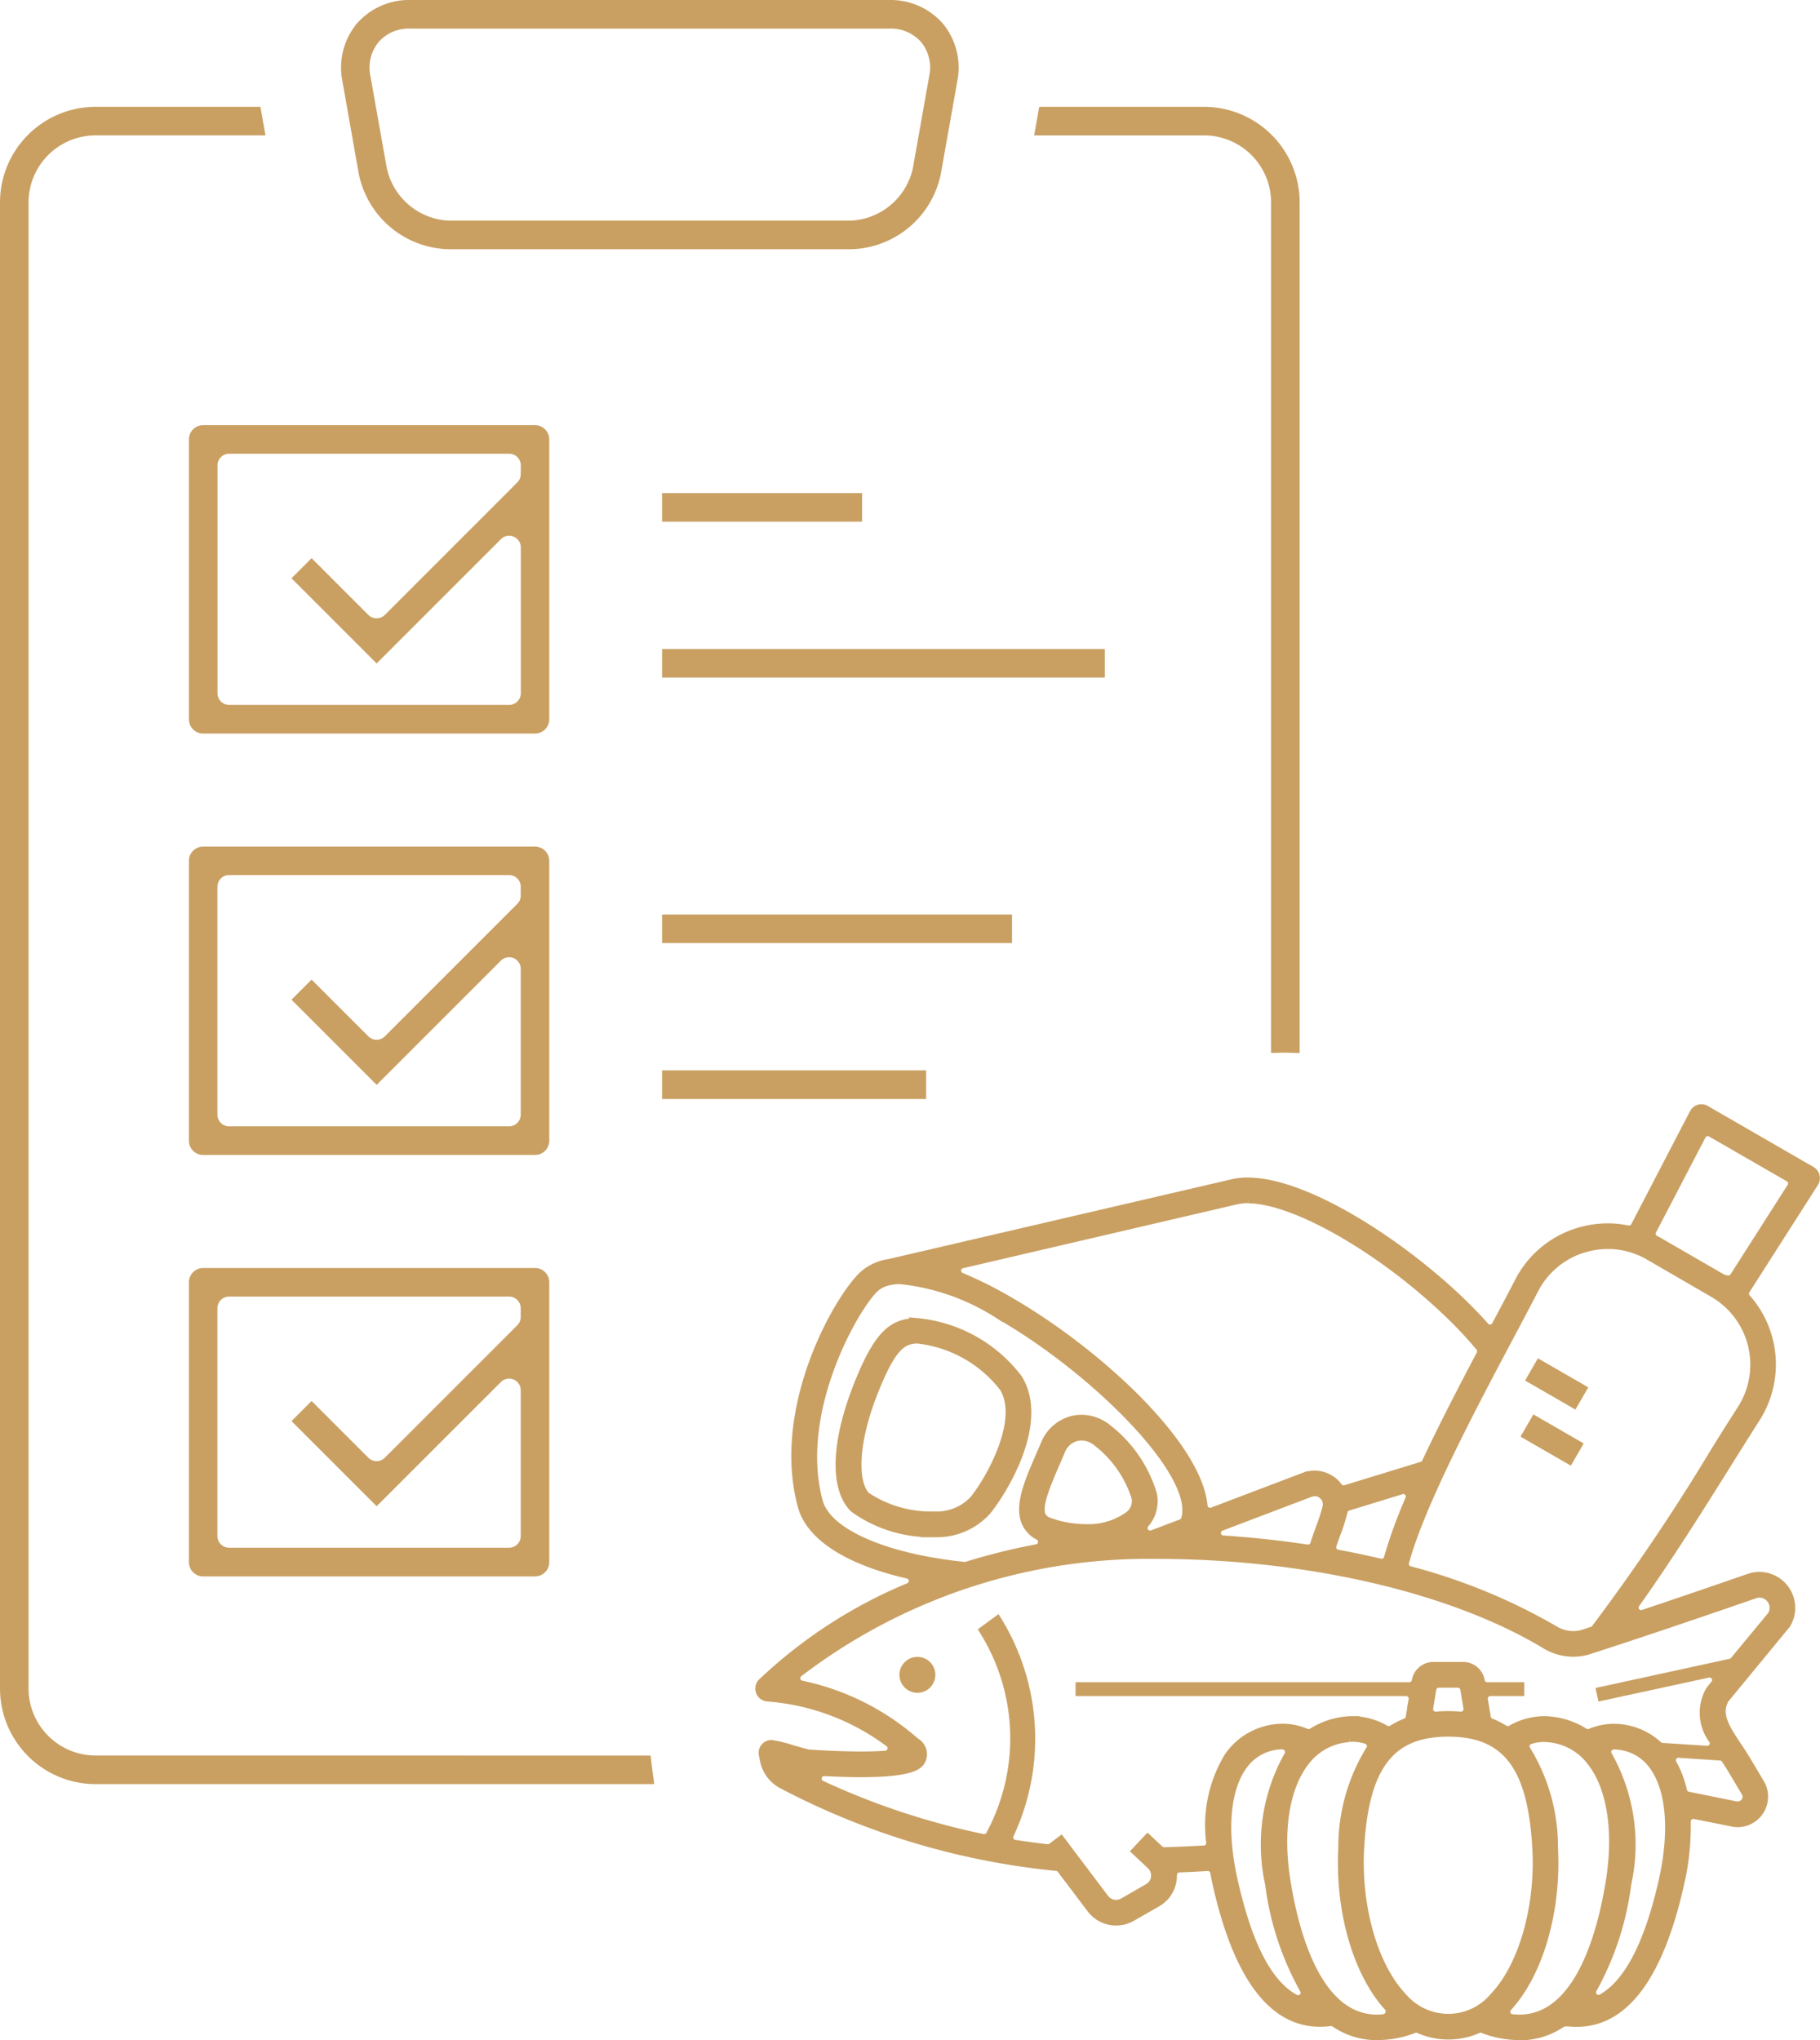
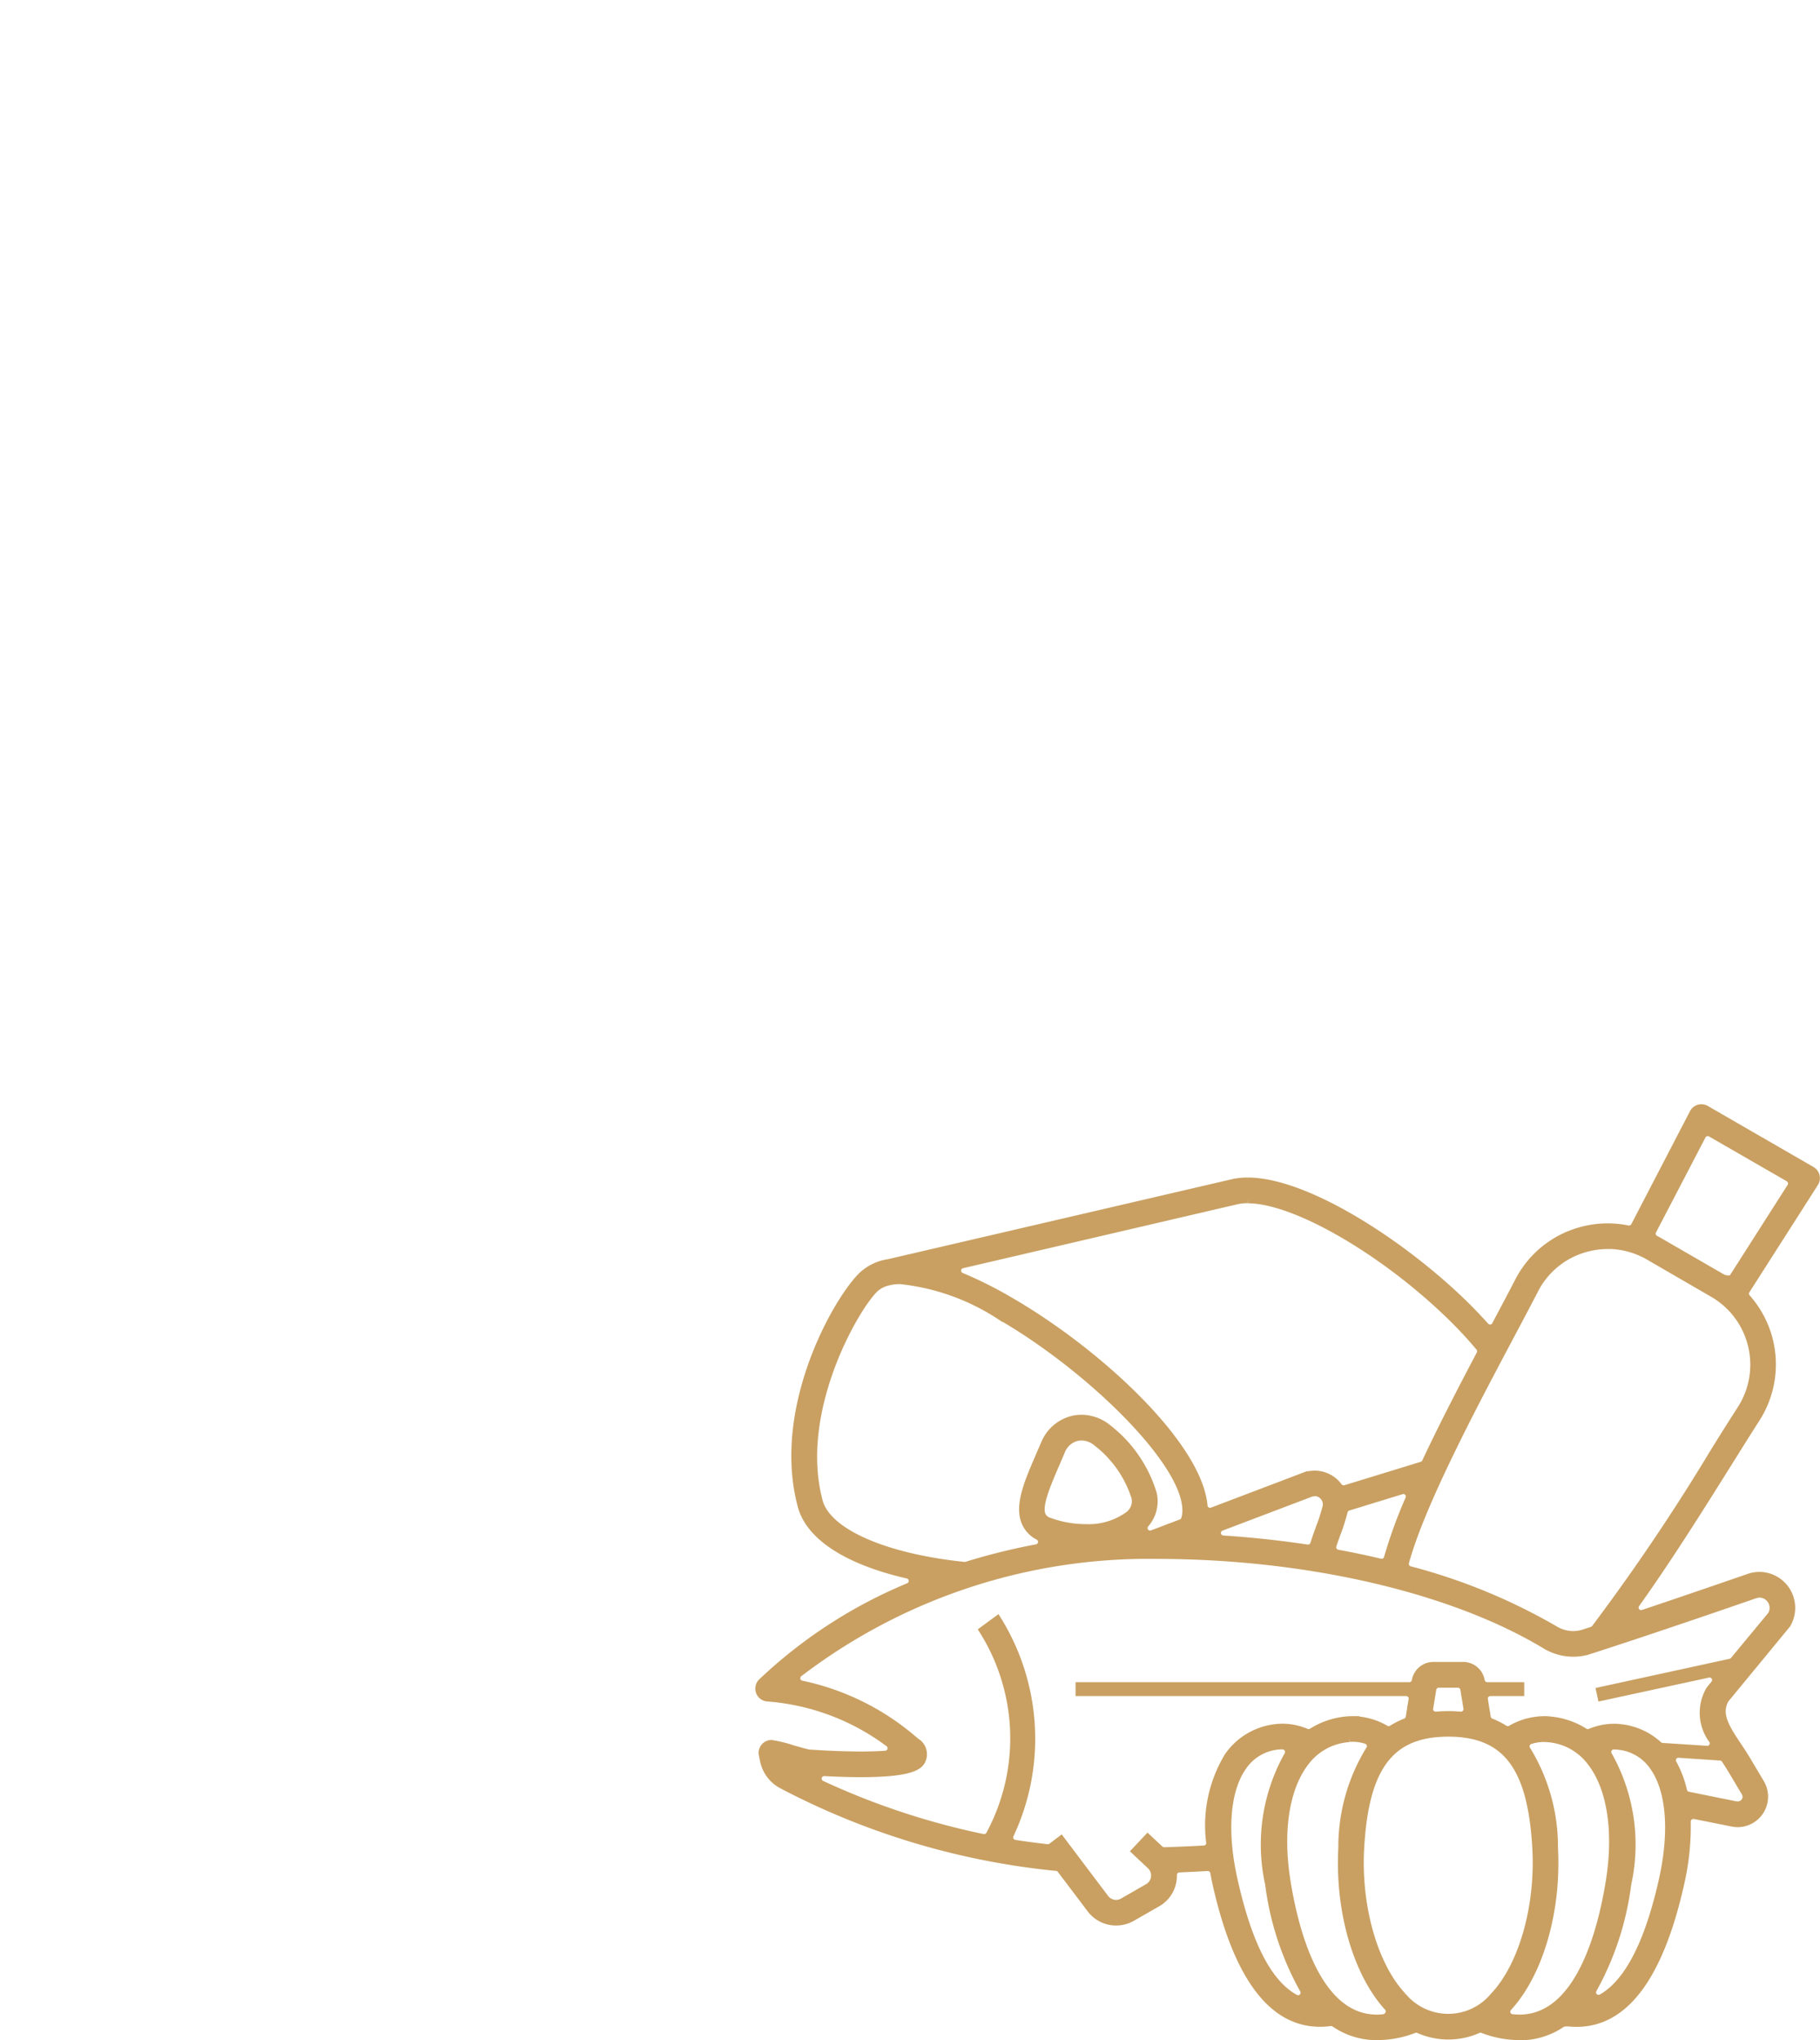
<svg xmlns="http://www.w3.org/2000/svg" width="91.654" height="102.733" viewBox="0 0 91.654 102.733">
  <g id="feature_icon01" transform="translate(-290.85 -2748.85)">
    <g id="グループ_1775" data-name="グループ 1775" transform="translate(291 2749)">
-       <path id="パス_4334" data-name="パス 4334" d="M38.928,64.761A6.633,6.633,0,0,1,34.973,63.5c-1.031-1.037-.952-3.394.211-6.306,1.027-2.571,1.742-3.07,2.865-3.168.037,0,.076,0,.12,0a7.311,7.311,0,0,1,5.184,2.871c1.43,2.327-.9,5.917-1.6,6.75a3.456,3.456,0,0,1-2.6,1.118c-.077,0-.155,0-.232,0Zm-.79-9.75c-.615.054-1.12.268-2.031,2.548-1.111,2.778-1,4.662-.43,5.236a5.781,5.781,0,0,0,3.24.973l.2,0A2.475,2.475,0,0,0,41,63c.732-.871,2.526-3.939,1.51-5.591a6.306,6.306,0,0,0-4.29-2.4l-.08,0" transform="translate(7.828 12.344)" fill="#c9a062" stroke="#c9a062" stroke-width="0.3" />
      <path id="パス_4335" data-name="パス 4335" d="M69.314,92.089c-.095,0-.19,0-.286-.01a5.153,5.153,0,0,1-1.592-.344.278.278,0,0,0-.1-.021.288.288,0,0,0-.111.023,3.721,3.721,0,0,1-3.022,0,.293.293,0,0,0-.111-.023.278.278,0,0,0-.1.021,5.153,5.153,0,0,1-1.592.344c-.1.006-.192.01-.286.01a3.762,3.762,0,0,1-2.15-.663.275.275,0,0,0-.156-.048c-.011,0-.151.017-.151.017a3.891,3.891,0,0,1-.41.021c-2.437,0-4.2-2.355-5.25-7-.047-.209-.087-.413-.125-.617a.275.275,0,0,0-.272-.226h-.016c-.478.027-.955.052-1.426.071a.276.276,0,0,0-.264.279,1.864,1.864,0,0,1-.01.217,1.629,1.629,0,0,1-.813,1.233L49.8,86.1a1.647,1.647,0,0,1-2.131-.436l-1.5-1.987a.273.273,0,0,0-.194-.109,37.614,37.614,0,0,1-13.833-4.144A1.827,1.827,0,0,1,31.2,78.17l-.061-.3a.5.5,0,0,1,.115-.428.491.491,0,0,1,.37-.167,6.438,6.438,0,0,1,1.076.263c.316.09.682.193.8.216,1.041.071,1.924.1,2.662.1.506,0,.9-.016,1.2-.038a.276.276,0,0,0,.145-.5,11.618,11.618,0,0,0-6.092-2.281.5.5,0,0,1-.31-.848,24.327,24.327,0,0,1,7.418-4.818.276.276,0,0,0-.048-.523c-3.048-.7-4.957-1.939-5.375-3.49-1.358-5.028,1.909-10.619,3.132-11.708a2.533,2.533,0,0,1,1.3-.59L54.86,49.029a3.484,3.484,0,0,1,.749-.077c2.99,0,7.864,3.192,10.93,6.193.354.346.715.722,1.068,1.117a.277.277,0,0,0,.206.092h.033a.275.275,0,0,0,.21-.145c.436-.819.83-1.564,1.152-2.187a5.048,5.048,0,0,1,3.09-2.554,5.165,5.165,0,0,1,1.442-.209,5,5,0,0,1,1.02.106.3.3,0,0,0,.057,0,.273.273,0,0,0,.244-.149l2.955-5.687a.5.5,0,0,1,.3-.248.472.472,0,0,1,.138-.02.5.5,0,0,1,.249.066l5.324,3.074a.5.5,0,0,1,.233.312.5.5,0,0,1-.064.386l-3.45,5.4a.277.277,0,0,0,.026.333,5.087,5.087,0,0,1,.475,6.135c-.385.6-.839,1.327-1.342,2.13-1.369,2.188-3.073,4.912-4.71,7.2a.276.276,0,0,0,.225.437.315.315,0,0,0,.088-.014c1.909-.639,3.829-1.3,5.322-1.815a1.676,1.676,0,0,1,.553-.095,1.662,1.662,0,0,1,1.409,2.52L79.688,75.1c-.389.705-.011,1.333.635,2.3.157.236.312.469.456.711l.692,1.161a1.386,1.386,0,0,1-1.179,2.092,1.4,1.4,0,0,1-.284-.029L78.1,80.953a.4.4,0,0,0-.054,0,.277.277,0,0,0-.276.284,12.9,12.9,0,0,1-.342,3.183c-1.047,4.646-2.813,7-5.25,7a3.874,3.874,0,0,1-.41-.021c-.018,0-.048,0-.081,0a.543.543,0,0,0-.226.034,3.762,3.762,0,0,1-2.15.663m1.21-15.021a2.236,2.236,0,0,0-.672.107.277.277,0,0,0-.14.429,9.391,9.391,0,0,1,1.375,4.951c.172,3.168-.742,6.331-2.328,8.058a.275.275,0,0,0,.178.462l.158.014c.068,0,.136.007.2.007,2.957,0,4.087-4.3,4.5-6.869.405-2.53.061-4.711-.942-5.988a2.949,2.949,0,0,0-2.16-1.163c-.059,0-.115-.007-.172-.007m-9.8.007a2.951,2.951,0,0,0-2.161,1.163c-1,1.276-1.348,3.458-.942,5.988.41,2.565,1.542,6.869,4.5,6.869.066,0,.133,0,.2-.007l.111-.009a.317.317,0,0,0,.256-.179.274.274,0,0,0-.031-.287c-1.586-1.727-2.5-4.89-2.329-8.058A9.393,9.393,0,0,1,61.706,77.6a.277.277,0,0,0-.139-.429,2.278,2.278,0,0,0-.678-.107q-.083,0-.166.007m4.985-.264c-2.892,0-4.162,1.679-4.386,5.8-.158,2.914.692,5.882,2.114,7.385a2.942,2.942,0,0,0,4.543,0c1.423-1.5,2.273-4.469,2.114-7.385-.222-4.118-1.494-5.8-4.386-5.8m-8.342.639a1.828,1.828,0,0,0-.217.01,2.375,2.375,0,0,0-1.748,1.03c-.834,1.179-1,3.259-.445,5.707.731,3.249,1.733,5.178,3.061,5.9a.266.266,0,0,0,.131.034.278.278,0,0,0,.2-.087.274.274,0,0,0,.034-.334,14.694,14.694,0,0,1-1.745-5.322,9.226,9.226,0,0,1,.956-6.5.277.277,0,0,0-.229-.432m16.681,0a.276.276,0,0,0-.229.432,9.221,9.221,0,0,1,.958,6.505,14.745,14.745,0,0,1-1.731,5.3.276.276,0,0,0,.236.42.273.273,0,0,0,.136-.036c1.308-.741,2.332-2.717,3.042-5.872.552-2.447.389-4.527-.445-5.705a2.369,2.369,0,0,0-1.747-1.031,1.639,1.639,0,0,0-.22-.014ZM48.459,85.068a.658.658,0,0,0,.52.258.647.647,0,0,0,.326-.087l1.262-.725a.651.651,0,0,0,.122-1.038l-.8-.753L50.569,82l.641.6a.282.282,0,0,0,.19.075h.009q1-.031,2-.087A.274.274,0,0,0,53.6,82.5a.28.28,0,0,0,.069-.2,6.756,6.756,0,0,1,.923-4.381,3.4,3.4,0,0,1,2.44-1.445,2.9,2.9,0,0,1,.34-.02,3.128,3.128,0,0,1,1.2.251.289.289,0,0,0,.106.021.285.285,0,0,0,.147-.042,3.969,3.969,0,0,1,1.817-.6c.081-.006.162-.009.243-.009a3.387,3.387,0,0,1,1.687.467.282.282,0,0,0,.136.036.287.287,0,0,0,.146-.042,4.1,4.1,0,0,1,.692-.349.278.278,0,0,0,.171-.213l.145-.887a.273.273,0,0,0-.061-.224.279.279,0,0,0-.211-.1h-16.5v-.4H63.751a.275.275,0,0,0,.271-.227.951.951,0,0,1,.928-.792h1.518a.951.951,0,0,1,.928.792.276.276,0,0,0,.272.227h1.716v.4H67.825a.279.279,0,0,0-.21.1.273.273,0,0,0-.061.224l.145.887a.277.277,0,0,0,.172.213,4.139,4.139,0,0,1,.69.349.278.278,0,0,0,.283.006,3.4,3.4,0,0,1,1.688-.467c.081,0,.161,0,.242.01a3.957,3.957,0,0,1,1.817.6.275.275,0,0,0,.147.043.267.267,0,0,0,.106-.022,3.149,3.149,0,0,1,1.2-.249,2.9,2.9,0,0,1,.34.02,3.39,3.39,0,0,1,1.939.873.29.29,0,0,0,.17.072l2.257.146a.278.278,0,0,0,.235-.129.274.274,0,0,0,.006-.283,2.327,2.327,0,0,1-.152-2.575l.242-.3a.276.276,0,0,0-.213-.452.241.241,0,0,0-.059.006L73.387,75.01l-.085-.389,6.608-1.439a.277.277,0,0,0,.154-.095l1.88-2.272a.658.658,0,0,0-.05-.758.65.65,0,0,0-.506-.251.679.679,0,0,0-.229.041c-2.311.8-5.634,1.936-8.342,2.807a2.66,2.66,0,0,1-.817.128,2.752,2.752,0,0,1-1.42-.4c-4.7-2.834-12.016-4.526-19.575-4.526A28.927,28.927,0,0,0,33.028,73.8a.275.275,0,0,0-.093.279.272.272,0,0,0,.211.205,12.671,12.671,0,0,1,5.66,2.795l.135.111a.764.764,0,0,1,.324.9c-.111.283-.3.757-3.129.757-.523,0-1.134-.017-1.843-.054h-.015a.277.277,0,0,0-.117.527,37.287,37.287,0,0,0,8.121,2.689.283.283,0,0,0,.055.006.277.277,0,0,0,.244-.147,10.173,10.173,0,0,0-.364-10.277l.8-.588a11.418,11.418,0,0,1,.66,10.906.276.276,0,0,0,0,.248.28.28,0,0,0,.2.145c.536.084,1.082.158,1.641.22h.029a.277.277,0,0,0,.166-.055l.5-.377ZM77.3,77.87a.278.278,0,0,0-.235.129.274.274,0,0,0-.006.283,5.316,5.316,0,0,1,.523,1.387.274.274,0,0,0,.214.208l2.413.489h.039a.393.393,0,0,0,.356-.157.378.378,0,0,0,.017-.424l-.69-1.161c-.1-.162-.205-.328-.313-.491a.274.274,0,0,0-.213-.124L77.3,77.87M65.229,74.342a.277.277,0,0,0-.273.231l-.156.953a.276.276,0,0,0,.273.321H65.1c.2-.016.4-.027.613-.027s.416.011.613.027h.023a.276.276,0,0,0,.273-.321l-.156-.953a.277.277,0,0,0-.273-.231Zm8.514-22.09a4.138,4.138,0,0,0-1.163.168,4.061,4.061,0,0,0-2.488,2.057c-.322.623-.715,1.366-1.151,2.187-1.937,3.647-4.552,8.569-5.358,11.52a.276.276,0,0,0,.193.339,29.4,29.4,0,0,1,7.318,3.011,1.757,1.757,0,0,0,.907.256,1.673,1.673,0,0,0,.512-.08l.425-.138a.269.269,0,0,0,.13-.09,104.4,104.4,0,0,0,6-8.9c.5-.808.962-1.539,1.35-2.141a4.1,4.1,0,0,0-1.4-5.767L75.784,52.8a4.091,4.091,0,0,0-2.042-.552M38.127,54.018a2.757,2.757,0,0,0-.467.037l-.145.033a1.434,1.434,0,0,0-.623.307c-.946.842-4.062,6.152-2.834,10.707.413,1.531,3.269,2.789,7.278,3.205h.028a.318.318,0,0,0,.082-.012,31.36,31.36,0,0,1,3.528-.875.276.276,0,0,0,.079-.516,1.467,1.467,0,0,1-.677-.713c-.377-.882.14-2.077.689-3.343.1-.241.189-.436.272-.631a2.1,2.1,0,0,1,1.41-1.258,2.029,2.029,0,0,1,.494-.061,2.157,2.157,0,0,1,1.359.5,6.634,6.634,0,0,1,2.283,3.328,1.773,1.773,0,0,1-.4,1.547.276.276,0,0,0,.211.455.273.273,0,0,0,.1-.018l1.448-.55a.271.271,0,0,0,.166-.176l.031-.111c.473-2.334-4.715-7.417-9.326-10.069a11.286,11.286,0,0,0-4.982-1.783m25.316,10.57a.265.265,0,0,0-.081.012l-2.687.824a.278.278,0,0,0-.189.205,9.793,9.793,0,0,1-.361,1.131c-.059.161-.134.369-.2.569a.277.277,0,0,0,.213.359c.73.134,1.447.286,2.15.452a.275.275,0,0,0,.329-.2A23.871,23.871,0,0,1,63.7,64.973a.277.277,0,0,0-.049-.292.274.274,0,0,0-.205-.092m-4.467.111a1.426,1.426,0,0,0-.16.022l-4.531,1.72a.276.276,0,0,0,.08.534c1.432.095,2.859.248,4.24.457l.041,0a.278.278,0,0,0,.265-.2c.076-.253.174-.525.28-.816a8.8,8.8,0,0,0,.334-1.041.557.557,0,0,0-.178-.539.563.563,0,0,0-.371-.144M47.243,61.893a1.007,1.007,0,0,0-.251.031,1.1,1.1,0,0,0-.738.677c-.087.208-.178.416-.267.624-.534,1.232-.891,2.123-.7,2.577a.55.55,0,0,0,.346.28,5.269,5.269,0,0,0,1.806.322,3.389,3.389,0,0,0,2.134-.624.842.842,0,0,0,.334-.855,5.617,5.617,0,0,0-1.932-2.756,1.169,1.169,0,0,0-.735-.276m8.38-11.95a2.542,2.542,0,0,0-.541.054L41.242,53.221a.276.276,0,0,0-.042.525,20.262,20.262,0,0,1,2.4,1.2c4.517,2.6,9.563,7.307,9.836,10.384a.274.274,0,0,0,.275.252.261.261,0,0,0,.1-.017l4.652-1.767a1.611,1.611,0,0,1,.515-.087,1.555,1.555,0,0,1,1.027.393,1.678,1.678,0,0,1,.213.237.277.277,0,0,0,.221.111.26.26,0,0,0,.081-.012l3.844-1.179a.275.275,0,0,0,.17-.146c.887-1.888,1.934-3.9,2.746-5.435a.279.279,0,0,0-.032-.306,20.37,20.37,0,0,0-1.4-1.512c-3.387-3.316-7.877-5.912-10.221-5.912m23.148-3.385a.278.278,0,0,0-.246.149L76.036,51.5a.277.277,0,0,0,.114.371l.133.071,3.232,1.867a.661.661,0,0,0,.3.072.24.24,0,0,0,.205-.077l2.909-4.557a.278.278,0,0,0-.1-.388L78.908,46.6a.272.272,0,0,0-.138-.037" transform="translate(7.075 10.344)" fill="#c9a062" stroke="#c9a062" stroke-width="0.3" />
-       <rect id="長方形_1714" data-name="長方形 1714" width="0.993" height="2.627" transform="translate(76.857 69.313) rotate(-60.009)" fill="#c9a062" stroke="#c9a062" stroke-width="0.3" />
-       <rect id="長方形_1715" data-name="長方形 1715" width="0.993" height="2.627" transform="translate(76.627 72.138) rotate(-60.009)" fill="#c9a062" stroke="#c9a062" stroke-width="0.3" />
-       <path id="パス_4336" data-name="パス 4336" d="M37.625,69.422a.754.754,0,1,1,.753-.754.754.754,0,0,1-.753.754" transform="translate(8.426 15.52)" fill="#c9a062" stroke="#c9a062" stroke-width="0.3" />
-       <path id="パス_4337" data-name="パス 4337" d="M60.487,5.38H52.309l-.2,1.138h8.379a3.528,3.528,0,0,1,3.523,3.525V52.721c.173,0,.345-.014.52-.014.208,0,.413.012.619.016V10.042A4.668,4.668,0,0,0,60.487,5.38M33.34,25.969h9.775V24.83H33.34Zm0,29.073h13V53.9h-13Zm0-7.852H50.664V46.051H33.34Zm0-13.37h22V32.681h-22ZM18.062,8.557a4.586,4.586,0,0,0,4.408,3.694H42.679a4.583,4.583,0,0,0,4.407-3.694l.828-4.662a3.338,3.338,0,0,0-.682-2.743A3.339,3.339,0,0,0,44.651,0H20.5a3.334,3.334,0,0,0-2.58,1.152,3.339,3.339,0,0,0-.683,2.742Zm.727-6.673A2.173,2.173,0,0,1,20.5,1.139H44.651a2.179,2.179,0,0,1,1.709.743,2.176,2.176,0,0,1,.434,1.812l-.827,4.662a3.512,3.512,0,0,1-3.288,2.756H22.47a3.51,3.51,0,0,1-3.286-2.756L18.355,3.7a2.176,2.176,0,0,1,.434-1.812M27.361,43.2a.57.57,0,0,0-.57-.569H10.081a.57.57,0,0,0-.569.569V57.291a.57.57,0,0,0,.569.569H26.791a.57.57,0,0,0,.57-.569Zm-1.139,1.751a.719.719,0,0,1-.216.52l-6.67,6.671a.739.739,0,0,1-1.043,0l-2.751-2.751-.8.8,4.076,4.076,6.15-6.149a.74.74,0,0,1,.8-.161.733.733,0,0,1,.455.681v7.343a.738.738,0,0,1-.737.737h-14.1a.738.738,0,0,1-.737-.737V44.5a.737.737,0,0,1,.737-.736h14.1a.737.737,0,0,1,.737.736Zm1.139-22.972a.57.57,0,0,0-.57-.569H10.081a.57.57,0,0,0-.569.569V36.07a.57.57,0,0,0,.569.569H26.791a.57.57,0,0,0,.57-.569Zm-1.139,1.751a.719.719,0,0,1-.216.52l-6.67,6.671a.739.739,0,0,1-1.043,0l-2.751-2.751-.8.8,4.076,4.076,6.15-6.149a.724.724,0,0,1,.521-.216.747.747,0,0,1,.283.055.733.733,0,0,1,.455.681v7.343a.737.737,0,0,1-.737.736h-14.1a.737.737,0,0,1-.737-.736V23.283a.737.737,0,0,1,.737-.736h14.1a.737.737,0,0,1,.737.736ZM4.663,88.4a3.529,3.529,0,0,1-3.525-3.525V10.042A3.529,3.529,0,0,1,4.663,6.517h8.377l-.2-1.138H4.663A4.669,4.669,0,0,0,0,10.042V84.879a4.669,4.669,0,0,0,4.663,4.662H32.626c-.054-.377-.1-.757-.145-1.138ZM26.791,63.852H10.081a.57.57,0,0,0-.569.569V78.513a.57.57,0,0,0,.569.569H26.791a.57.57,0,0,0,.57-.569V64.42a.57.57,0,0,0-.57-.569m-.569,2.319a.724.724,0,0,1-.216.521l-6.67,6.67a.739.739,0,0,1-1.043,0l-2.751-2.751-.8.8,4.076,4.075,6.15-6.148a.74.74,0,0,1,.8-.161.733.733,0,0,1,.455.681v7.343a.738.738,0,0,1-.737.737h-14.1a.738.738,0,0,1-.737-.737V65.726a.737.737,0,0,1,.737-.736h14.1a.737.737,0,0,1,.737.736Z" transform="translate(0 0)" fill="#c9a062" stroke="#c9a062" stroke-width="0.3" />
    </g>
  </g>
</svg>